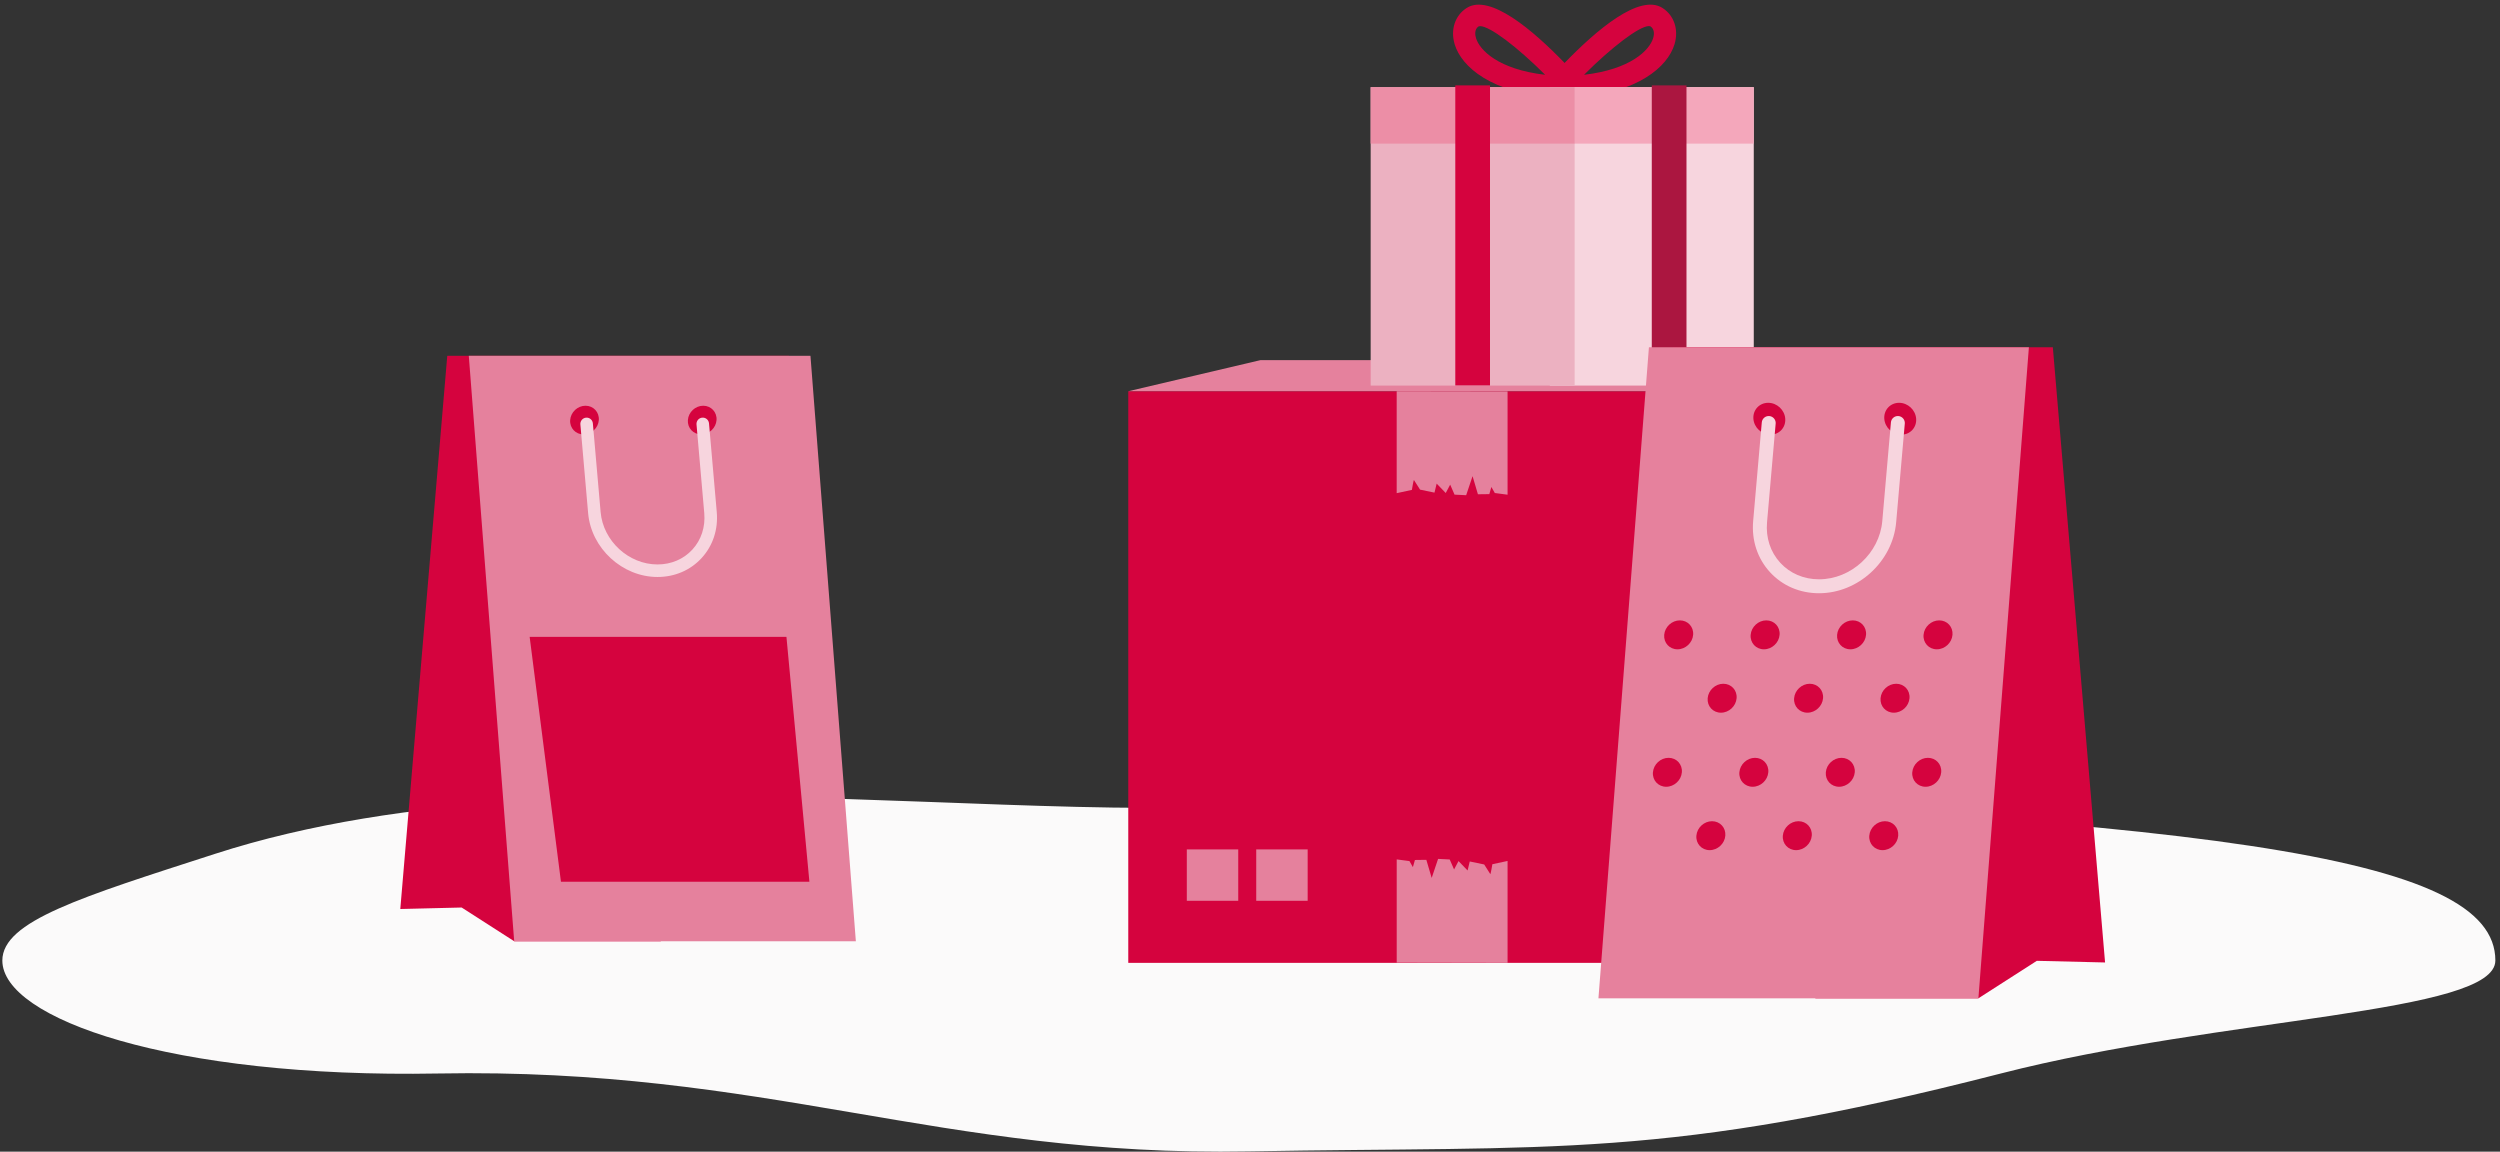
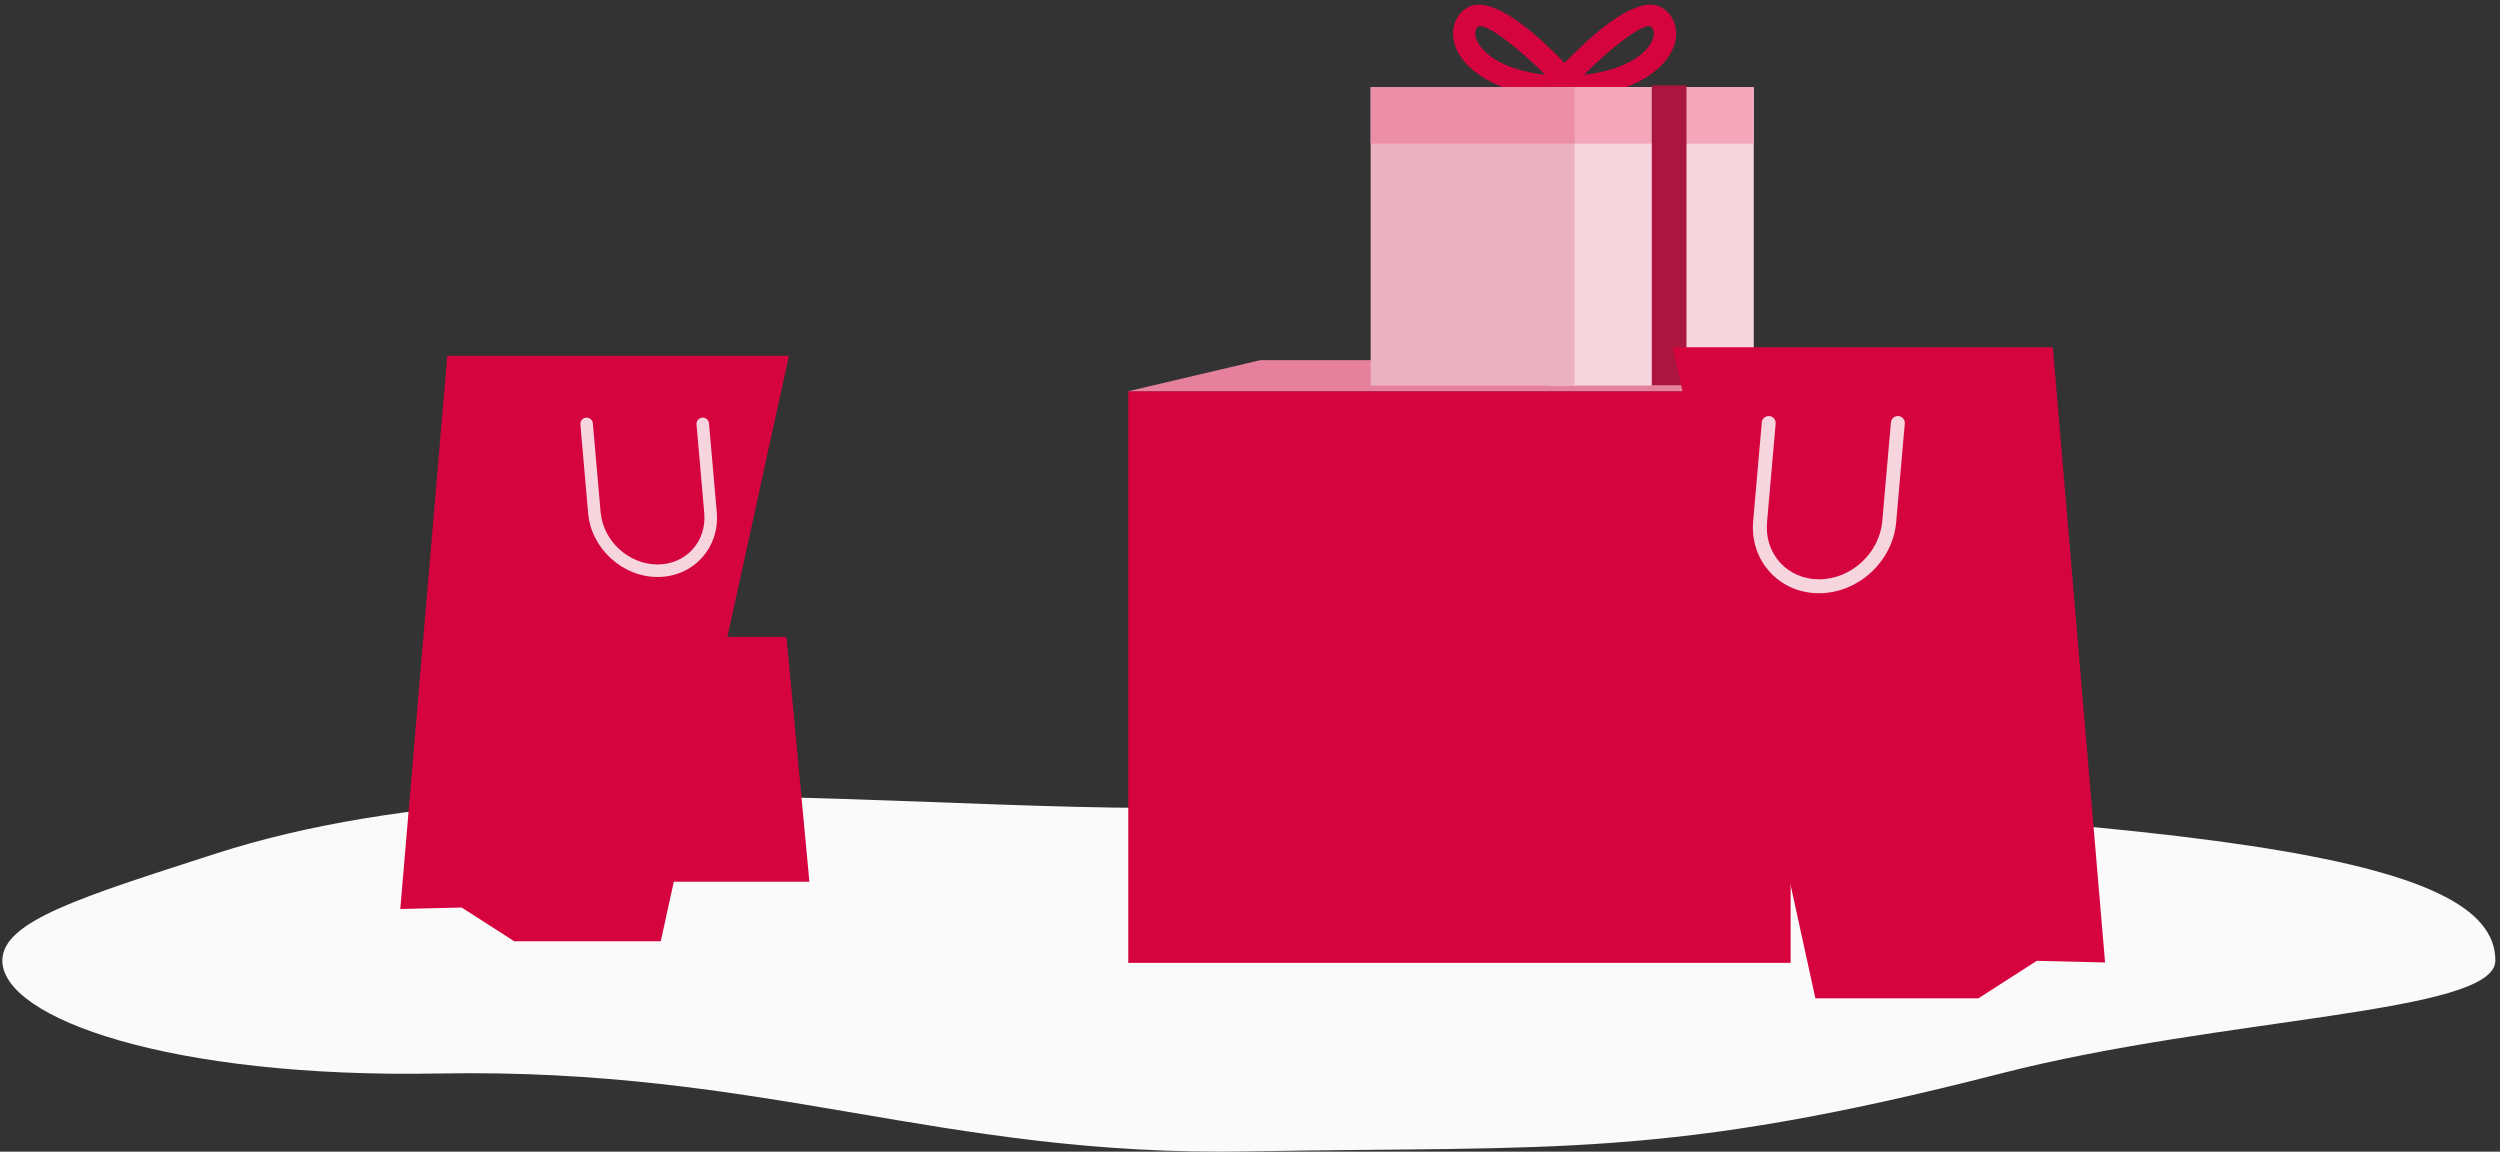
<svg xmlns="http://www.w3.org/2000/svg" width="534" height="246" viewBox="0 0 534 246" fill="none">
  <rect x="0" y="0" width="534" height="246" fill="#333333" stroke="none" />
  <path d="M533.009 205.171C533.009 216.585 474.708 217.145 427.371 229.3C355.547 247.746 331.899 244.749 266.754 245.939C200.623 247.15 163.802 228.002 93.562 229.3C36.467 230.357 0.5 217.56 0.5 205.171C0.5 196.736 17.418 191.601 45.899 182.392C126.861 156.224 241.846 182.06 295.042 168.157C472.566 174.655 533.009 182.657 533.009 205.171Z" fill="#FBFAFA" />
  <path d="M240.999 83.566H382.482V205.667H240.999V83.566Z" fill="#D5033E" />
  <path d="M240.999 83.566L269.225 76.926H403.92L382.482 83.566H240.999Z" fill="#E5819D" />
-   <path d="M403.92 76.926V188.577L382.482 205.667V83.566L403.92 76.926ZM298.337 205.624V183.568L301.057 183.927L301.793 185.217L302.229 183.692L304.665 183.66L305.808 187.526L307.178 183.459L309.66 183.583L310.59 185.717L311.538 183.927L313.477 185.935L313.942 184.011L317.024 184.651C317.024 184.651 318.27 186.61 318.331 186.71C318.42 186.725 318.767 184.599 318.767 184.599L322.016 183.899V205.67L298.337 205.624ZM322.016 83.609V105.668L319.293 105.309L318.555 104.019L318.118 105.545L315.683 105.576L314.539 101.71L313.172 105.777L310.691 105.654L309.757 103.52L308.809 105.309L306.871 103.301L306.405 105.226L303.323 104.585C303.323 104.585 302.077 102.626 302.017 102.529C301.928 102.514 301.58 104.64 301.58 104.64L298.332 105.341V83.569L322.016 83.609ZM253.502 181.431H264.488V192.418H253.502V181.431ZM268.331 181.431H279.317V192.418H268.331V181.431Z" fill="#E5819D" />
  <path d="M355.121 1.711C350.204 -1.454 340.924 6.479 334.197 13.447C327.473 6.482 318.196 -1.451 313.27 1.711C310.777 3.317 309.777 6.364 310.722 9.477C312.19 14.306 318.604 19.855 331.796 20.797C332.051 20.889 332.318 20.952 332.603 20.952C333.151 20.952 333.668 20.926 334.197 20.912C334.725 20.926 335.242 20.952 335.791 20.952C336.072 20.952 336.342 20.889 336.598 20.797C349.787 19.852 356.201 14.303 357.671 9.477C358.614 6.364 357.614 3.317 355.121 1.711ZM315.275 8.142C315.111 7.602 314.841 6.278 315.841 5.629C315.932 5.6 316.039 5.586 316.157 5.586C318.239 5.586 324.107 10.04 330.044 15.977C320.066 14.82 316.059 10.721 315.275 8.142ZM353.116 8.142C352.332 10.721 348.325 14.82 338.347 15.977C344.293 10.032 350.166 5.571 352.211 5.571C352.323 5.571 352.427 5.586 352.516 5.611C353.55 6.278 353.283 7.602 353.116 8.142Z" fill="#D5033E" />
  <path d="M331.037 18.62H374.606V82.357H331.037V18.62Z" fill="#F7D5DE" />
  <path d="M331.037 18.62H374.606V30.677H331.037V18.62Z" fill="#F4A7BB" />
  <path d="M352.82 18.238H360.233V82.328H352.82V18.238Z" fill="#AB1640" />
  <path d="M292.774 18.62H336.342V82.357H292.774V18.62Z" fill="#ECB1C1" />
  <path d="M292.774 18.62H336.342V30.677H292.774V18.62Z" fill="#EC8EA6" />
-   <path d="M310.851 18.238H318.264V82.328H310.851V18.238Z" fill="#D5033E" />
  <path d="M357.324 74.171H438.484L449.643 205.584L435.066 205.231L422.586 213.238H387.769L357.324 74.171Z" fill="#D5033E" />
-   <path d="M433.372 74.171H352.211L341.426 213.238H422.586L433.372 74.171Z" fill="#E6819D" />
  <path d="M410.871 135.602C410.73 137.308 412.002 138.693 413.709 138.693C415.415 138.693 416.911 137.308 417.052 135.602C417.192 133.896 415.923 132.512 414.214 132.512C412.508 132.512 411.009 133.896 410.871 135.602ZM392.405 135.602C392.265 137.308 393.534 138.693 395.243 138.693C396.949 138.693 398.448 137.308 398.586 135.602C398.727 133.896 397.458 132.512 395.749 132.512C394.042 132.512 392.543 133.896 392.405 135.602ZM373.94 135.602C373.799 137.308 375.069 138.693 376.778 138.693C378.484 138.693 379.983 137.308 380.121 135.602C380.262 133.896 378.992 132.512 377.283 132.512C375.577 132.512 374.078 133.896 373.94 135.602ZM355.474 135.602C355.334 137.308 356.603 138.693 358.312 138.693C360.018 138.693 361.515 137.308 361.655 135.602C361.796 133.896 360.527 132.512 358.818 132.512C357.111 132.512 355.615 133.896 355.474 135.602ZM401.688 149.142C401.548 150.848 402.817 152.232 404.526 152.232C406.232 152.232 407.731 150.848 407.869 149.142C408.01 147.436 406.738 146.051 405.032 146.051C403.325 146.051 401.826 147.436 401.688 149.142ZM383.223 149.142C383.082 150.848 384.354 152.232 386.061 152.232C387.767 152.232 389.263 150.848 389.404 149.142C389.545 147.436 388.275 146.051 386.566 146.051C384.86 146.051 383.364 147.436 383.223 149.142ZM364.757 149.142C364.617 150.848 365.889 152.232 367.595 152.232C369.301 152.232 370.798 150.848 370.938 149.142C371.079 147.436 369.81 146.051 368.101 146.051C366.395 146.051 364.898 147.436 364.757 149.142ZM408.461 164.962C408.32 166.668 409.59 168.052 411.299 168.052C413.005 168.052 414.504 166.668 414.642 164.962C414.783 163.256 413.513 161.872 411.804 161.872C410.098 161.872 408.602 163.256 408.461 164.962ZM389.995 164.962C389.855 166.668 391.124 168.052 392.833 168.052C394.539 168.052 396.036 166.668 396.177 164.962C396.317 163.256 395.048 161.872 393.339 161.872C391.633 161.872 390.136 163.256 389.995 164.962ZM371.53 164.962C371.389 166.668 372.659 168.052 374.368 168.052C376.077 168.052 377.573 166.668 377.711 164.962C377.852 163.256 376.579 161.872 374.873 161.872C373.167 161.872 371.671 163.256 371.53 164.962ZM353.065 164.962C352.924 166.668 354.196 168.052 355.902 168.052C357.608 168.052 359.108 166.668 359.246 164.962C359.386 163.256 358.117 161.872 356.408 161.872C354.699 161.872 353.205 163.256 353.065 164.962ZM399.279 178.502C399.138 180.208 400.407 181.592 402.116 181.592C403.822 181.592 405.319 180.208 405.46 178.502C405.6 176.796 404.331 175.411 402.622 175.411C400.916 175.411 399.419 176.793 399.279 178.502ZM380.813 178.502C380.672 180.208 381.942 181.592 383.651 181.592C385.357 181.592 386.856 180.208 386.994 178.502C387.135 176.796 385.865 175.411 384.156 175.411C382.45 175.411 380.954 176.793 380.813 178.502ZM362.348 178.502C362.207 180.208 363.476 181.592 365.185 181.592C366.891 181.592 368.391 180.208 368.529 178.502C368.669 176.796 367.4 175.411 365.691 175.411C363.985 175.411 362.488 176.793 362.348 178.502ZM381.33 89.443C381.462 91.321 380.046 92.846 378.168 92.846C376.289 92.846 374.655 91.321 374.523 89.443C374.391 87.564 375.807 86.039 377.685 86.039C379.567 86.039 381.198 87.564 381.33 89.443ZM409.291 89.443C409.423 91.321 408.007 92.846 406.129 92.846C404.25 92.846 402.616 91.321 402.484 89.443C402.352 87.564 403.768 86.039 405.646 86.039C407.525 86.039 409.156 87.564 409.291 89.443Z" fill="#D5033E" />
  <path d="M388.545 126.716C384.449 126.716 380.727 125.116 378.064 122.212C375.39 119.294 374.115 115.422 374.474 111.306L376.318 90.221C376.39 89.403 377.114 88.799 377.929 88.868C378.322 88.903 378.686 89.092 378.939 89.394C379.193 89.696 379.316 90.087 379.282 90.48L377.438 111.565C377.151 114.839 378.153 117.904 380.256 120.201C382.347 122.482 385.288 123.74 388.542 123.74C395.395 123.74 401.458 118.162 402.056 111.306L403.9 90.221C403.972 89.403 404.695 88.802 405.511 88.868C405.904 88.903 406.268 89.092 406.521 89.394C406.775 89.696 406.898 90.087 406.864 90.48L405.02 111.565C404.293 119.92 396.903 126.716 388.545 126.716Z" fill="#F7D5DE" />
  <path d="M168.519 75.995H95.536L85.503 194.164L98.609 193.845L109.831 201.048H141.141L168.519 75.995Z" fill="#D5033E" />
-   <path d="M100.134 75.995H173.114L182.811 201.048H109.831L100.134 75.995Z" fill="#E5819D" />
  <path d="M113.134 136.036L119.82 188.336H172.887L167.984 136.036H113.134ZM146.931 89.727C146.811 91.419 148.086 92.789 149.775 92.789C151.466 92.789 152.931 91.419 153.052 89.727C153.172 88.035 151.897 86.665 150.208 86.665C148.517 86.668 147.049 88.038 146.931 89.727ZM121.788 89.727C121.667 91.419 122.942 92.789 124.631 92.789C126.323 92.789 127.788 91.419 127.908 89.727C128.029 88.035 126.754 86.665 125.065 86.665C123.376 86.665 121.908 88.038 121.788 89.727Z" fill="#D5033E" />
  <path d="M140.443 123.243C132.929 123.243 126.28 117.131 125.625 109.62L123.968 90.661C123.937 90.307 124.049 89.956 124.277 89.684C124.505 89.412 124.832 89.241 125.186 89.21C125.539 89.18 125.891 89.291 126.163 89.519C126.434 89.748 126.605 90.074 126.636 90.428L128.293 109.387C128.833 115.551 134.285 120.566 140.446 120.566C143.37 120.566 146.015 119.437 147.896 117.384C149.789 115.319 150.688 112.561 150.432 109.617L148.775 90.658C148.745 90.304 148.856 89.953 149.084 89.681C149.313 89.409 149.639 89.239 149.993 89.207C150.347 89.177 150.698 89.288 150.97 89.516C151.242 89.745 151.412 90.072 151.443 90.425L153.101 109.385C153.425 113.084 152.276 116.568 149.872 119.19C147.474 121.807 144.128 123.243 140.443 123.243Z" fill="#F7D5DE" />
</svg>